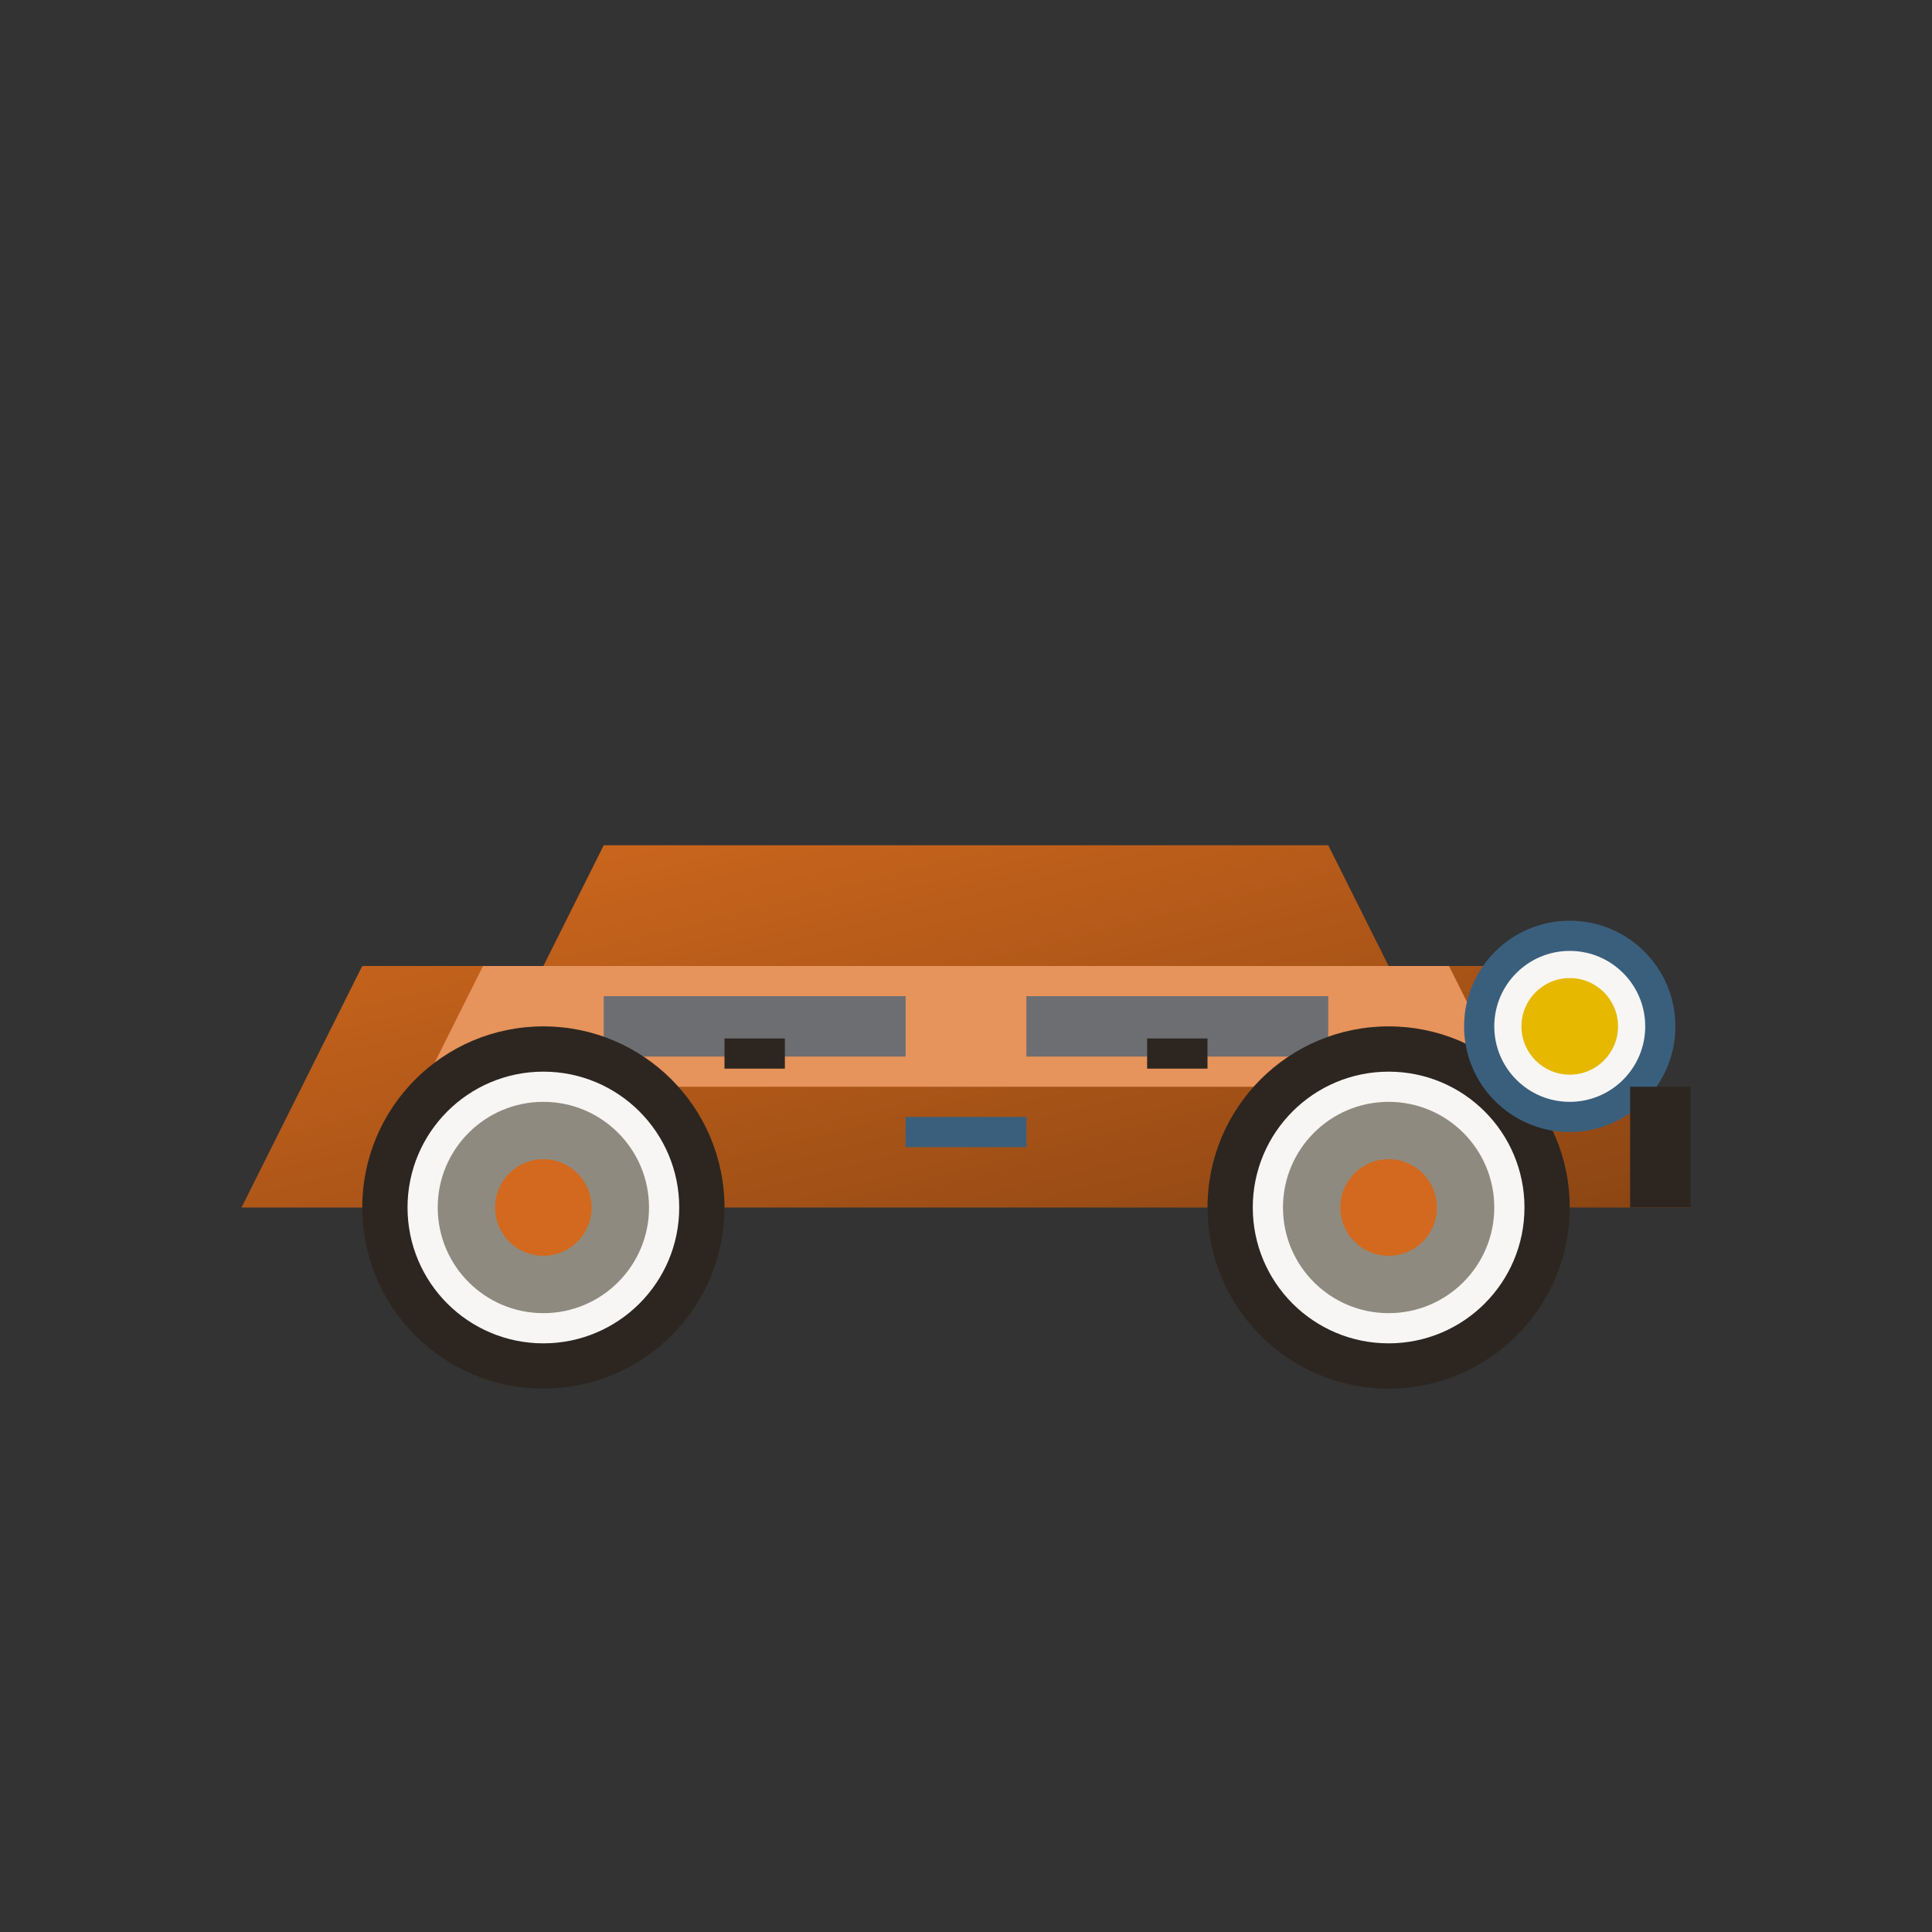
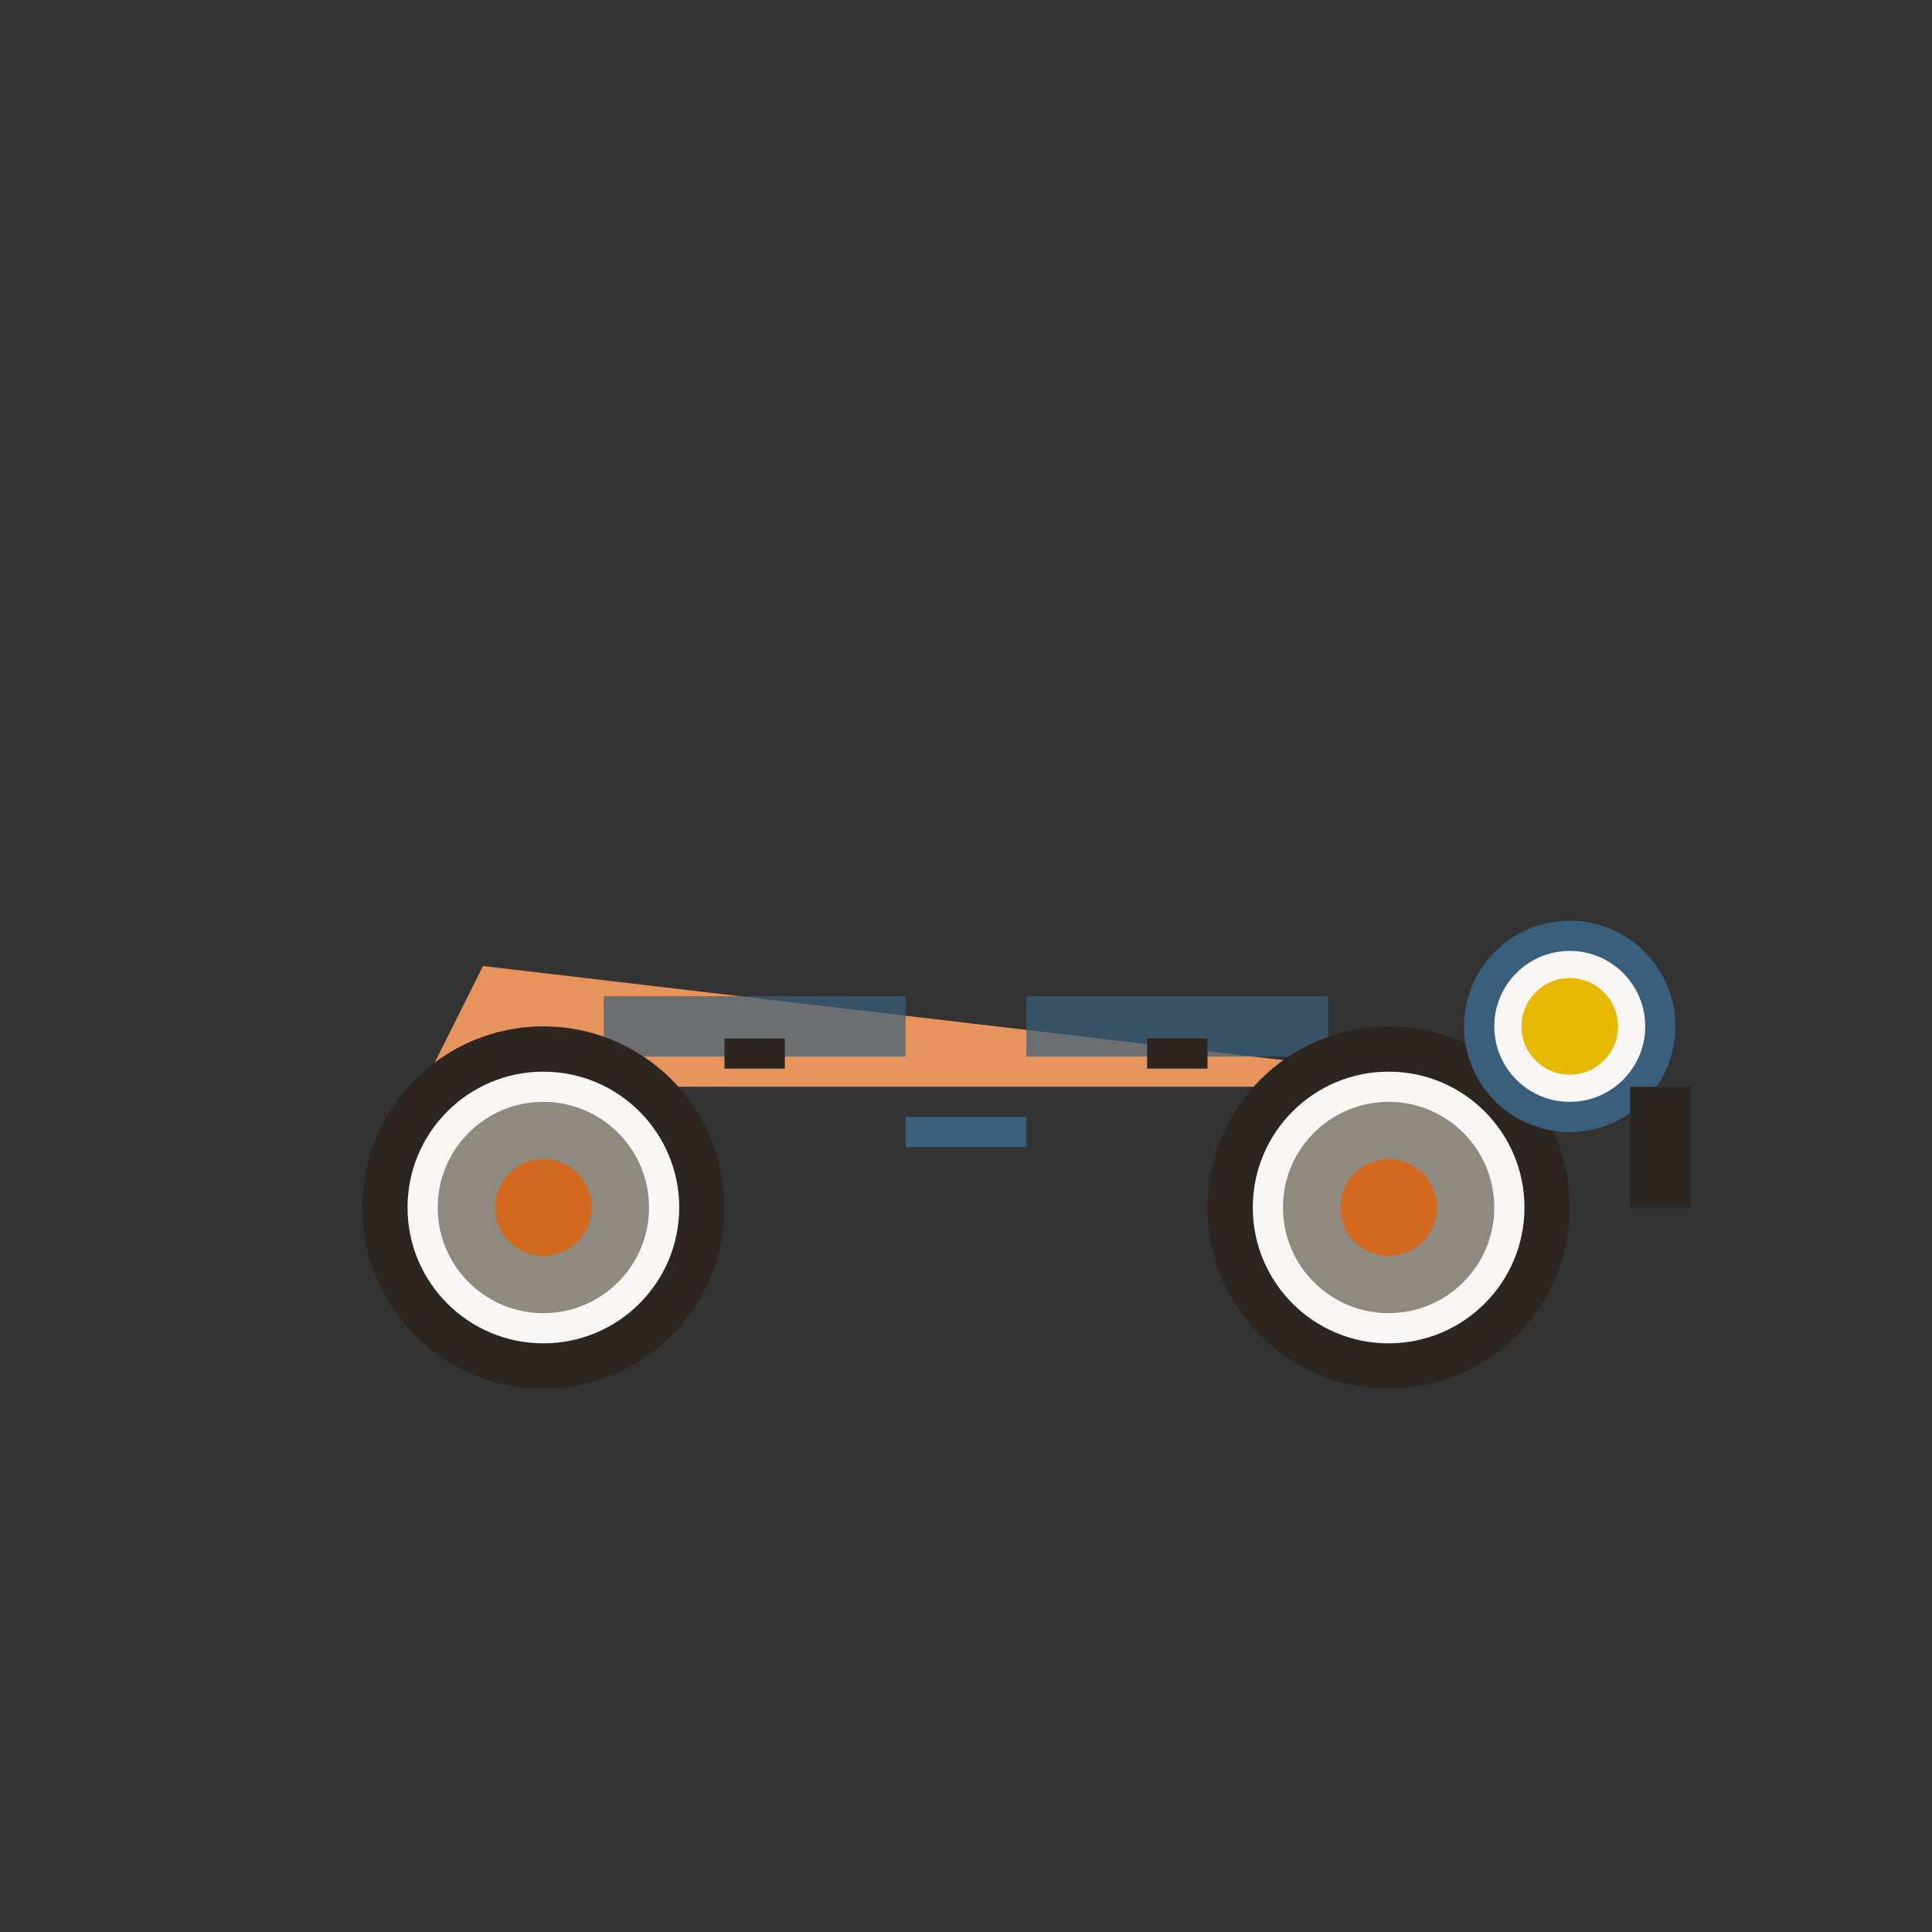
<svg xmlns="http://www.w3.org/2000/svg" width="32" height="32" viewBox="0 0 32 32" fill="none">
  <rect x="0" y="0" width="32" height="32" fill="#333333" stroke="none" />
  <defs>
    <linearGradient id="carGradient" x1="0%" y1="0%" x2="100%" y2="100%">
      <stop offset="0%" style="stop-color:#D2691E;stop-opacity:1" />
      <stop offset="100%" style="stop-color:#8B4513;stop-opacity:1" />
    </linearGradient>
  </defs>
-   <path d="M4 20 L28 20 L27 18 L26 16 L23 16 L22 14 L10 14 L9 16 L6 16 L5 18 L4 20 Z" fill="url(#carGradient)" />
-   <path d="M8 16 L24 16 L25 18 L7 18 L8 16 Z" fill="#E6935C" />
+   <path d="M8 16 L25 18 L7 18 L8 16 Z" fill="#E6935C" />
  <rect x="10" y="16.5" width="5" height="1" fill="#3A5F7D" opacity="0.7" />
  <rect x="17" y="16.5" width="5" height="1" fill="#3A5F7D" opacity="0.7" />
  <circle cx="9" cy="20" r="3" fill="#2D2620" />
  <circle cx="23" cy="20" r="3" fill="#2D2620" />
  <circle cx="9" cy="20" r="2" fill="#8F8A7F" stroke="#F8F6F4" stroke-width="0.5" />
  <circle cx="23" cy="20" r="2" fill="#8F8A7F" stroke="#F8F6F4" stroke-width="0.5" />
  <circle cx="9" cy="20" r="0.8" fill="#D2691E" />
  <circle cx="23" cy="20" r="0.8" fill="#D2691E" />
  <circle cx="26" cy="17" r="1.5" fill="#F8F6F4" stroke="#3A5F7D" stroke-width="0.5" />
  <circle cx="26" cy="17" r="0.8" fill="#E6B800" />
  <rect x="27" y="18" width="1" height="2" fill="#2D2620" />
  <rect x="15" y="18.5" width="2" height="0.5" fill="#3A5F7D" />
  <rect x="12" y="17.2" width="1" height="0.5" fill="#2D2620" />
  <rect x="19" y="17.2" width="1" height="0.5" fill="#2D2620" />
</svg>